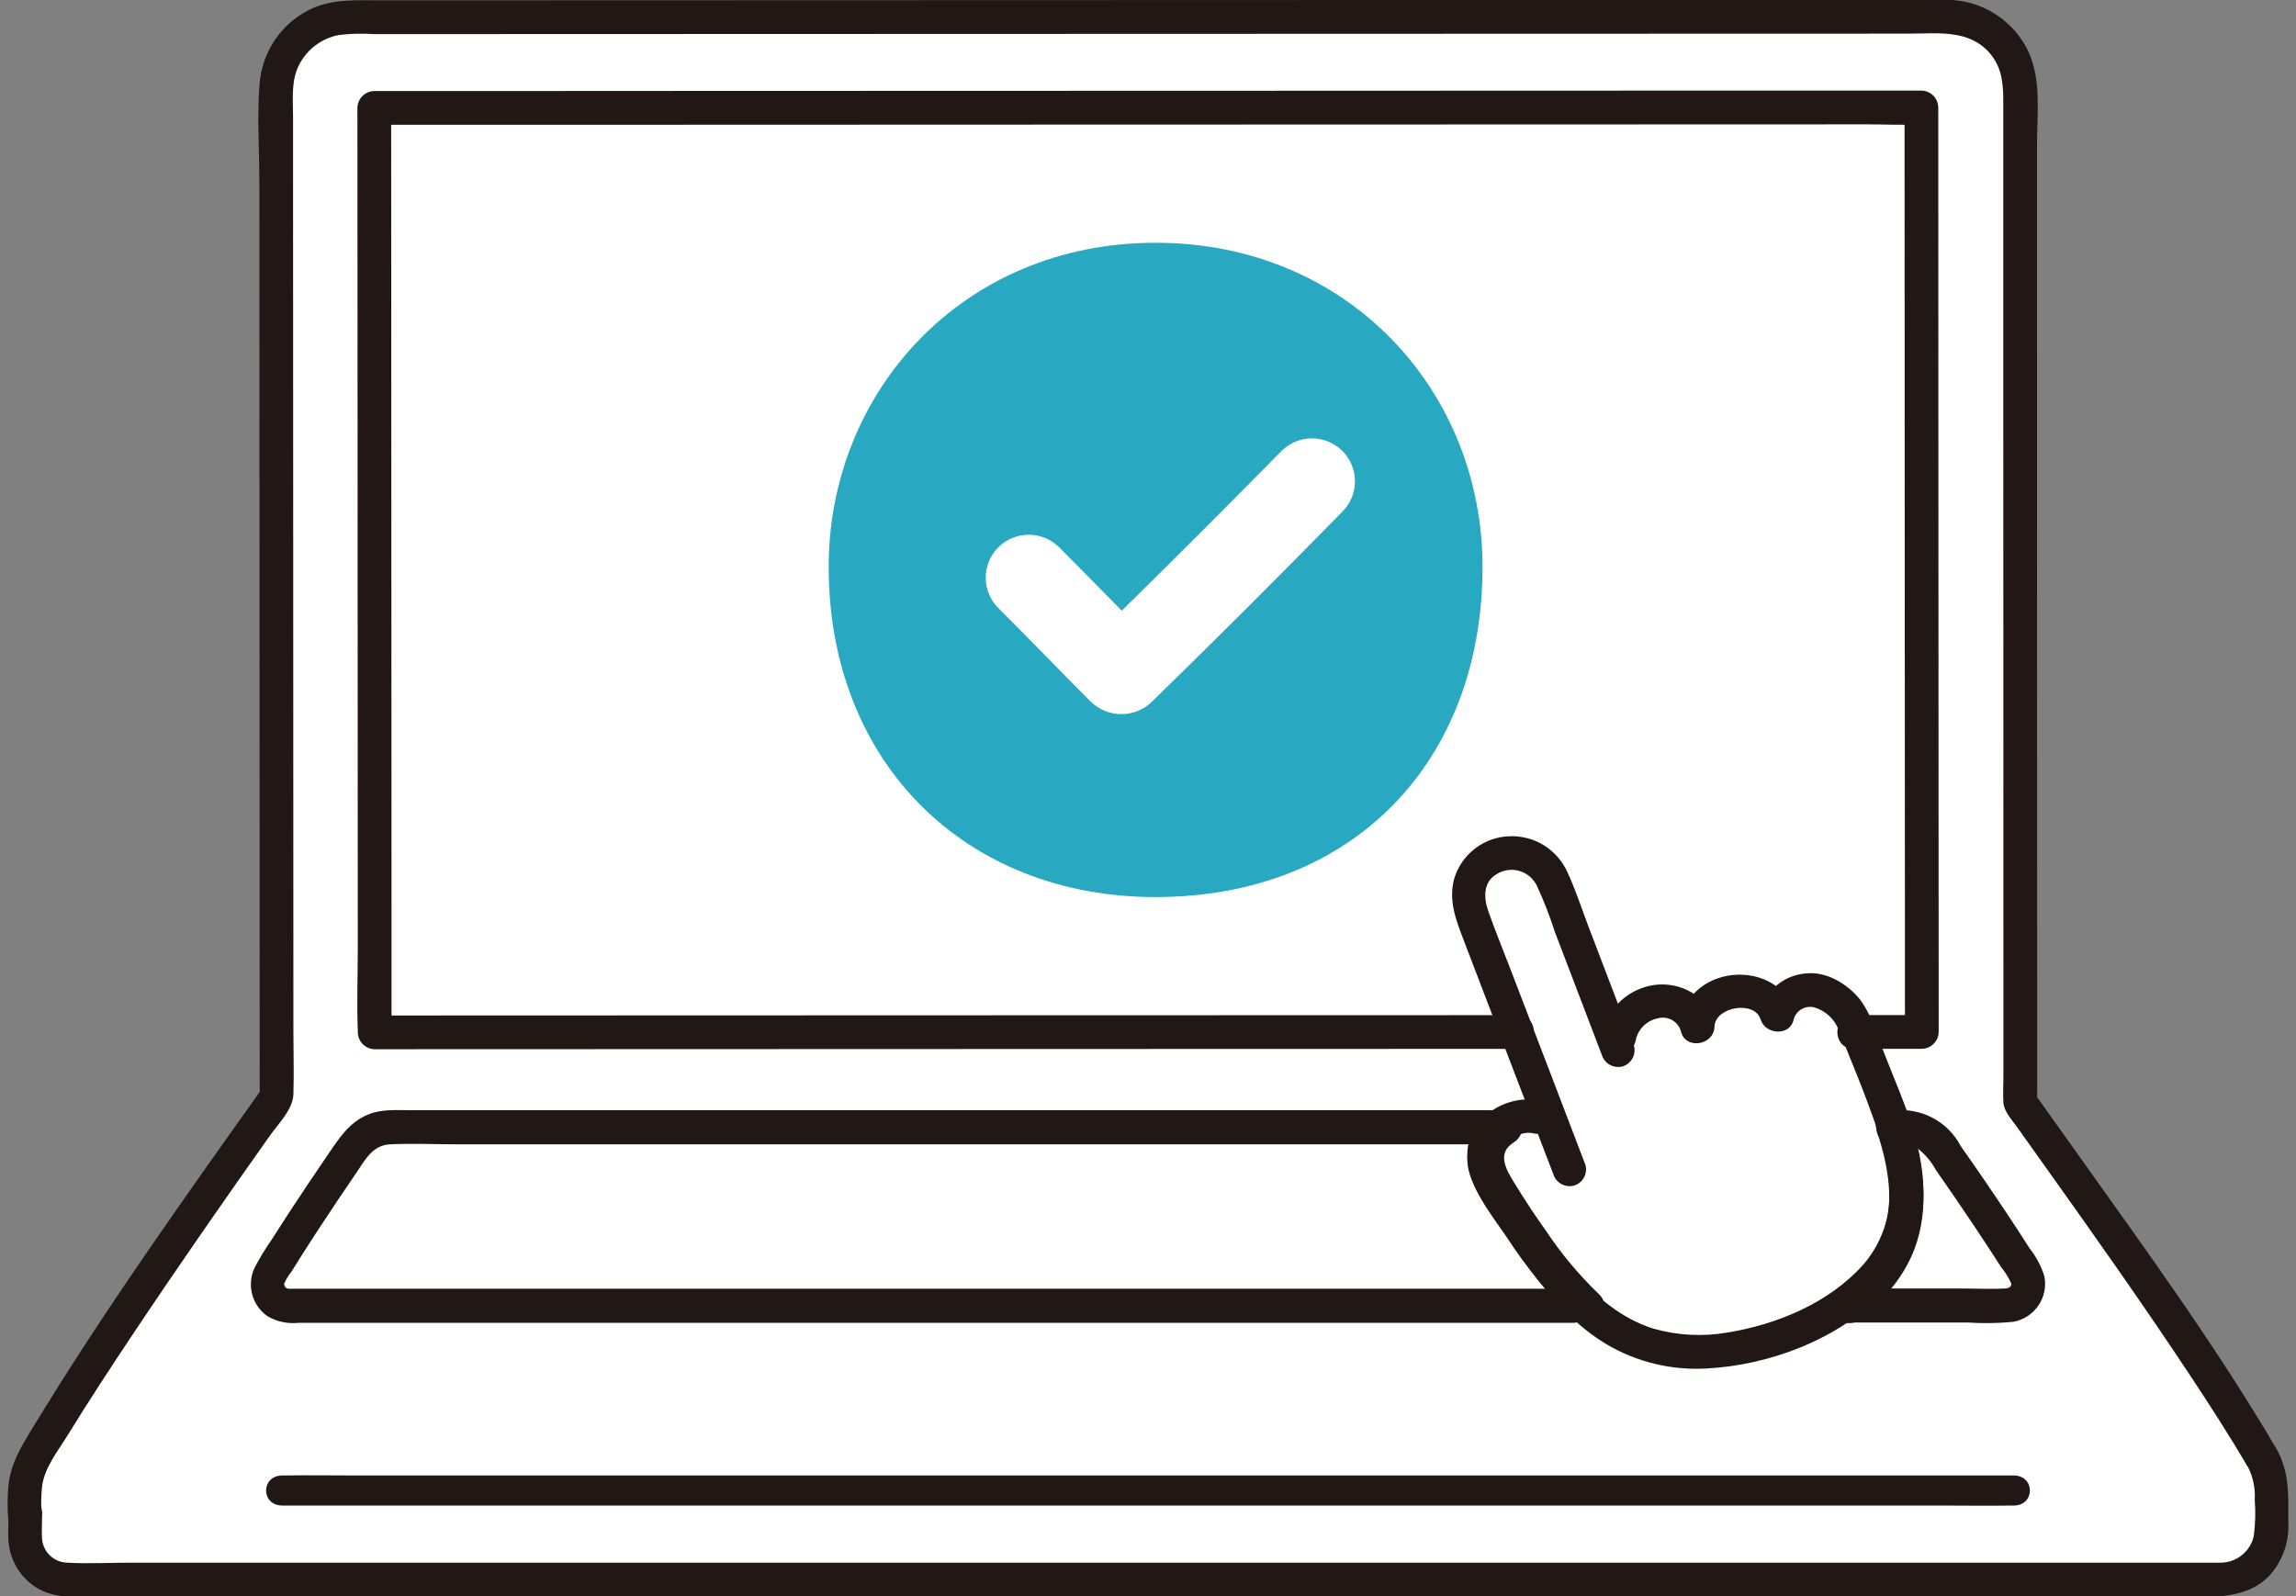
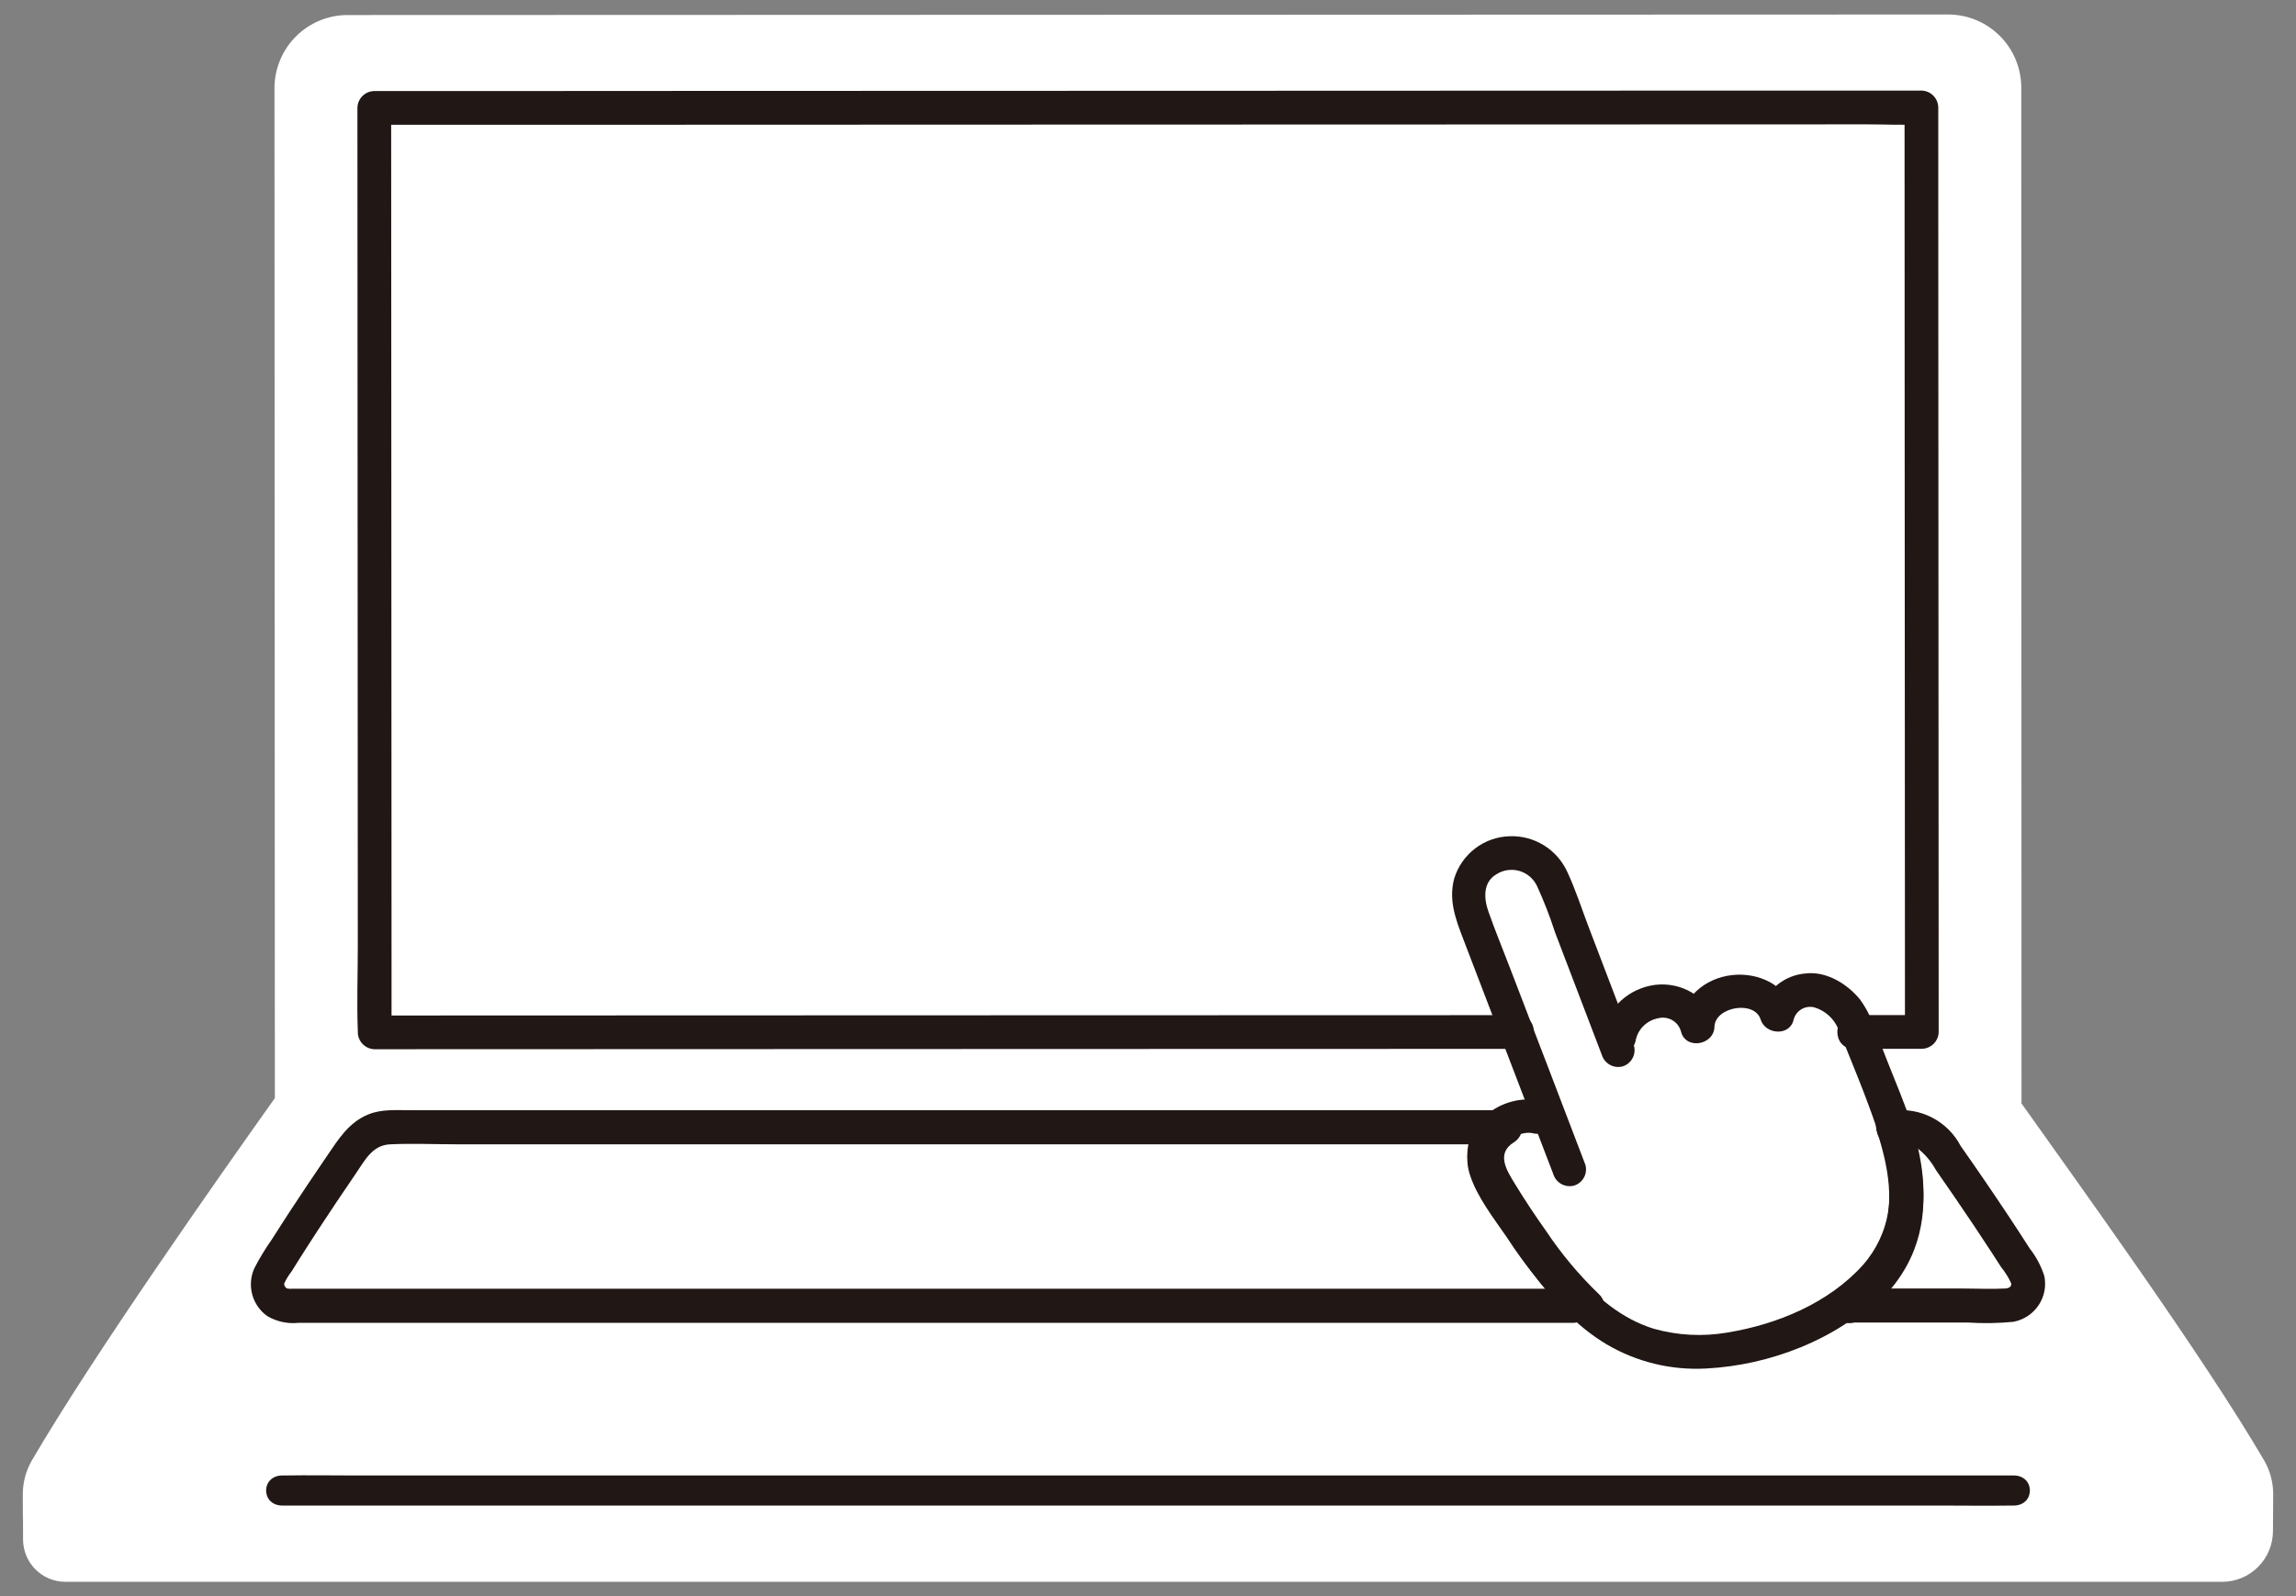
<svg xmlns="http://www.w3.org/2000/svg" width="151" height="105" viewBox="0 0 151 105" fill="none">
  <rect x="0" y="0" width="151" height="105" fill="#808080" stroke="none" />
  <g id="15349 1" clip-path="url(#clip0_1_1238)">
    <path id="Vector" d="M18.071 56.825C18.064 40.74 18.056 19.42 18.051 5.81C18.05 5.177 18.174 4.55 18.416 3.965C18.657 3.38 19.011 2.848 19.458 2.401C19.904 1.953 20.434 1.598 21.017 1.356C21.6 1.113 22.226 0.989 22.857 0.989C43.566 0.983 103.572 0.963 128.123 0.954C128.755 0.954 129.381 1.078 129.965 1.32C130.548 1.563 131.079 1.918 131.526 2.366C131.972 2.814 132.327 3.346 132.568 3.931C132.81 4.517 132.934 5.144 132.933 5.778C132.933 24.035 132.941 53.688 132.948 72.579C136.751 77.938 144.909 89.216 148.899 96.049C149.294 96.728 149.502 97.501 149.5 98.287C149.5 98.983 149.485 99.828 149.485 100.699C149.484 101.586 149.132 102.436 148.506 103.063C147.88 103.69 147.032 104.042 146.148 104.042H4.3C3.934 104.042 3.572 103.97 3.235 103.83C2.897 103.69 2.59 103.484 2.332 103.225C2.073 102.966 1.868 102.658 1.728 102.32C1.588 101.981 1.516 101.618 1.516 101.252C1.516 96.947 1.5 102.516 1.5 98.292C1.498 97.502 1.707 96.726 2.104 96.044C6.136 89.138 14.328 77.504 18.077 72.226C18.075 68.331 18.073 62.958 18.071 56.825Z" fill="white" />
    <path id="Vector_2" d="M133.279 83.808C131.495 80.929 129.489 77.976 127.623 75.305C127.347 74.907 126.979 74.582 126.551 74.358C126.123 74.133 125.647 74.016 125.163 74.016H124.45C124.817 75.124 125.118 76.407 125.118 76.407C126.156 82.292 123.054 84.711 121.5 86.026H132.055C132.313 86.027 132.566 85.957 132.789 85.826C133.011 85.694 133.195 85.505 133.32 85.279C133.445 85.052 133.507 84.796 133.499 84.538C133.492 84.279 133.416 84.027 133.279 83.808Z" fill="white" />
    <path id="Vector_3" d="M102.468 84.848C100.772 82.659 99.266 80.321 97.966 77.859C97.369 76.757 97.124 75.592 97.905 74.621C98.097 74.386 98.322 74.182 98.572 74.016C73.144 74.016 40.207 74.016 25.581 74.016C25.114 74.016 24.654 74.132 24.24 74.355C23.826 74.578 23.47 74.9 23.203 75.296C21.39 77.974 19.44 80.936 17.707 83.822C17.577 84.041 17.505 84.293 17.5 84.55C17.495 84.808 17.557 85.062 17.678 85.287C17.8 85.511 17.977 85.699 18.192 85.829C18.407 85.959 18.652 86.027 18.901 86.026H103.5C103.155 85.665 102.811 85.277 102.468 84.848Z" fill="white" />
-     <path id="Vector_4" d="M24.5 6.991C24.507 23.592 24.526 68.011 24.526 68.011C41.75 68.004 109.783 67.981 126.5 67.977C126.493 50.025 126.481 22.034 126.474 6.959C126.473 6.959 39.536 6.987 24.5 6.991Z" fill="white" />
+     <path id="Vector_4" d="M24.5 6.991C24.507 23.592 24.526 68.011 24.526 68.011C41.75 68.004 109.783 67.981 126.5 67.977C126.493 50.025 126.481 22.034 126.474 6.959Z" fill="white" />
    <path id="Vector_5" d="M106.568 87.713C105.143 86.885 103.883 85.809 102.849 84.539C101.131 82.436 99.604 80.188 98.287 77.822C97.682 76.763 97.434 75.644 98.226 74.71C98.585 74.293 99.05 73.976 99.573 73.79C100.097 73.604 100.661 73.556 101.209 73.651L102.166 73.936C100.702 70.215 98.291 64.094 96.767 60.206C96.244 58.871 96.368 56.948 98.249 56.238C98.631 56.077 99.042 55.997 99.457 56.001C99.872 56.005 100.282 56.095 100.66 56.264C101.038 56.432 101.375 56.677 101.651 56.981C101.927 57.285 102.135 57.643 102.262 58.031L106.5 68.843C106.556 68.573 106.597 68.38 106.597 68.38C106.722 67.757 107.055 67.192 107.543 66.775C108.031 66.357 108.647 66.111 109.293 66.073C109.839 66.012 110.388 66.147 110.839 66.454C111.289 66.762 111.61 67.22 111.741 67.743C111.776 67.167 112.018 66.622 112.425 66.206C112.832 65.789 113.377 65.529 113.962 65.472C115.29 65.28 116.68 65.821 116.992 66.982C117.162 66.023 117.851 65.658 118.742 65.393C119.913 65.043 121.581 66.278 121.999 67.344C122.832 69.469 123.498 71.179 124.44 73.577C124.777 74.51 125.063 75.46 125.296 76.424C126.342 82.223 123.106 84.523 121.623 85.766C119.434 87.269 116.942 88.296 114.315 88.776C112.122 89.164 109.398 89.301 106.568 87.713Z" fill="white" />
-     <path id="Vector_6" d="M75.999 15.967C63.287 15.967 54.5 25.79 54.5 37.285C54.5 50.146 63.476 59.003 76 59.003C89.007 59.003 97.5 50.064 97.5 37.285C97.499 25.712 88.667 15.967 75.999 15.967ZM88.284 33.654C84.154 37.871 79.976 42.041 75.75 46.163C75.214 46.681 74.496 46.971 73.749 46.971C73.003 46.971 72.285 46.681 71.749 46.163C69.704 44.118 67.7 42.035 65.655 39.991C65.392 39.729 65.184 39.418 65.042 39.075C64.9 38.733 64.826 38.366 64.826 37.995C64.826 37.624 64.9 37.257 65.042 36.915C65.184 36.572 65.392 36.261 65.655 35.999C66.186 35.47 66.905 35.172 67.656 35.172C68.027 35.172 68.395 35.245 68.738 35.387C69.082 35.529 69.394 35.737 69.656 35.999C71.039 37.38 72.405 38.776 73.775 40.169C77.304 36.695 80.807 33.192 84.282 29.661C84.813 29.132 85.532 28.834 86.283 28.834C87.033 28.834 87.753 29.132 88.284 29.661C88.814 30.191 89.112 30.909 89.112 31.658C89.112 32.406 88.814 33.124 88.284 33.654Z" fill="#28A8C1" />
    <path id="Vector_7" d="M98.507 73.022H68.539C59.111 73.022 49.684 73.022 40.257 73.022H29.232H26.932C26.038 73.022 25.113 72.951 24.264 73.284C22.934 73.807 22.258 74.934 21.479 76.071C20.642 77.295 19.816 78.528 19.004 79.769C18.615 80.364 18.23 80.962 17.85 81.563C17.431 82.157 17.055 82.781 16.722 83.429C16.479 83.974 16.434 84.589 16.594 85.165C16.755 85.741 17.11 86.241 17.599 86.577C18.209 86.929 18.913 87.081 19.611 87.01H103.43C104.855 87.01 104.858 84.766 103.43 84.766H19.233C19.116 84.776 18.998 84.77 18.882 84.749C18.822 84.722 18.771 84.676 18.737 84.619C18.702 84.562 18.686 84.496 18.689 84.429C18.816 84.147 18.977 83.883 19.168 83.64C19.344 83.357 19.522 83.073 19.701 82.79C20.121 82.126 20.547 81.465 20.978 80.807C21.77 79.597 22.574 78.396 23.392 77.204C23.999 76.316 24.48 75.32 25.662 75.266C27.13 75.198 28.618 75.266 30.088 75.266H35.308C44.132 75.266 52.956 75.266 61.78 75.266H98.509C99.934 75.266 99.937 73.021 98.509 73.021L98.507 73.022Z" fill="#211715" />
    <path id="Vector_8" d="M124.489 75.284C125.052 75.212 125.624 75.304 126.136 75.55C126.619 75.933 127.02 76.41 127.314 76.951C128.16 78.163 128.996 79.384 129.82 80.614C130.215 81.204 130.607 81.798 130.995 82.395C131.198 82.706 131.399 83.019 131.6 83.334C131.866 83.661 132.09 84.019 132.265 84.401C132.312 84.576 132.179 84.734 131.881 84.75C130.924 84.801 129.95 84.75 128.992 84.75H121.587C120.139 84.75 120.137 86.987 121.587 86.987H129.411C130.411 87.053 131.414 87.038 132.412 86.941C132.745 86.879 133.062 86.752 133.345 86.567C133.628 86.382 133.871 86.144 134.061 85.865C134.251 85.586 134.383 85.273 134.45 84.943C134.516 84.613 134.517 84.273 134.451 83.943C134.243 83.279 133.915 82.659 133.483 82.112C133.02 81.388 132.551 80.668 132.077 79.953C131.055 78.415 130.013 76.89 128.949 75.38C128.536 74.585 127.886 73.935 127.089 73.518C126.292 73.101 125.385 72.938 124.491 73.05C123.043 73.05 123.041 75.287 124.491 75.287L124.489 75.284Z" fill="#211715" />
    <path id="Vector_9" d="M132.425 97.047H23.211C21.73 97.047 20.246 97.022 18.765 97.047C18.702 97.047 18.639 97.047 18.576 97.047C17.143 97.047 17.14 99.027 18.576 99.027H127.79C129.27 99.027 130.754 99.051 132.235 99.027C132.298 99.027 132.361 99.027 132.425 99.027C133.857 99.027 133.86 97.047 132.425 97.047Z" fill="#211715" />
-     <path id="Vector_10" d="M149.754 95.365C145.867 88.738 141.323 82.483 136.871 76.23C135.857 74.807 134.843 73.383 133.828 71.96L133.979 72.52L133.972 44.981C133.969 35.307 133.967 25.634 133.966 15.96C133.966 13.838 133.966 11.716 133.966 9.594C133.966 7.575 134.267 5.315 133.418 3.429C132.97 2.469 132.274 1.645 131.402 1.044C130.531 0.442 129.515 0.084 128.459 0.006C127.096 -0.104 125.689 -0.009 124.321 -0.009L103.875 -0.004L79.357 0.004L54.522 0.012L33.189 0.019L25.01 0.021C23.47 0.021 21.928 -0.083 20.489 0.57C19.53 1.018 18.708 1.714 18.107 2.587C17.505 3.459 17.147 4.476 17.069 5.533C16.901 7.628 17.055 9.796 17.056 11.897C17.056 14.221 17.057 16.545 17.059 18.87C17.061 23.987 17.063 29.104 17.065 34.221C17.069 44.632 17.073 55.043 17.077 65.454C17.077 67.692 17.078 69.93 17.08 72.169L17.231 71.609C12.011 78.947 6.759 86.313 2.086 94.016C1.362 95.209 0.668 96.343 0.552 97.772C0.489 98.463 0.483 99.157 0.536 99.849C0.536 100.144 0.653 100.426 0.86 100.634C1.068 100.842 1.35 100.959 1.644 100.959C1.938 100.959 2.22 100.842 2.428 100.634C2.635 100.426 2.752 100.144 2.752 99.849C2.771 99.664 2.835 99.078 2.72 99.671L0.544 99.376C0.583 100.02 0.51 100.671 0.554 101.314C0.593 101.978 0.8 102.621 1.154 103.184C1.509 103.747 1.999 104.211 2.58 104.533C3.202 104.852 3.893 105.014 4.592 105.003C5.23 105.009 5.869 105.003 6.508 105.003H142.589C144.786 105.003 147.49 105.396 149.188 103.703C149.636 103.227 149.983 102.666 150.208 102.052C150.432 101.438 150.529 100.784 150.493 100.132C150.5 98.448 150.585 96.89 149.754 95.363C149.07 94.109 147.156 95.228 147.84 96.484C148.179 97.15 148.333 97.895 148.287 98.641C148.349 99.447 148.327 100.258 148.22 101.059C148.102 101.548 147.825 101.983 147.431 102.296C147.038 102.608 146.552 102.78 146.05 102.783C145.957 102.783 145.865 102.783 145.773 102.783C145.071 102.786 144.37 102.783 143.668 102.783H8.624C7.235 102.783 5.82 102.862 4.433 102.783C3.993 102.776 3.573 102.598 3.261 102.287C2.949 101.976 2.769 101.555 2.76 101.115C2.725 100.537 2.792 99.954 2.757 99.376C2.685 98.199 0.831 97.782 0.58 99.081C0.529 99.342 0.559 99.59 0.534 99.849H2.75C2.69 99.164 2.695 98.475 2.765 97.79C2.897 96.574 3.804 95.447 4.431 94.429C5.832 92.154 7.294 89.918 8.778 87.696C11.698 83.319 14.705 79.001 17.744 74.704C18.303 73.913 19.262 72.975 19.296 71.98C19.342 70.611 19.296 69.231 19.296 67.86C19.296 64.472 19.295 61.083 19.292 57.695C19.292 51.55 19.29 45.404 19.284 39.259C19.282 32.895 19.279 26.53 19.277 20.166C19.277 17.303 19.275 14.44 19.273 11.576C19.273 10.276 19.273 8.975 19.273 7.674C19.273 6.518 19.129 5.3 19.683 4.239C19.942 3.743 20.309 3.312 20.756 2.978C21.204 2.643 21.72 2.413 22.268 2.305C23.03 2.211 23.799 2.19 24.564 2.242H29.274L40.844 2.238L69.716 2.229L100.307 2.219C108.713 2.216 117.121 2.214 125.528 2.212C127.407 2.212 129.494 1.909 130.861 3.498C131.653 4.419 131.749 5.477 131.749 6.643C131.749 7.891 131.749 9.139 131.749 10.386C131.749 15.952 131.749 21.518 131.749 27.084C131.751 39.044 131.754 51.004 131.758 62.964C131.758 65.576 131.758 68.188 131.758 70.8C131.758 71.37 131.718 71.956 131.758 72.524C131.8 73.11 132.266 73.587 132.596 74.05C133.233 74.944 133.871 75.838 134.508 76.733C137.726 81.248 140.93 85.775 143.992 90.398C145.318 92.4 146.62 94.419 147.835 96.491C148.562 97.717 150.478 96.601 149.754 95.365Z" fill="#211715" />
    <path id="Vector_11" d="M122.415 86.706C123.91 85.436 125.178 84.05 125.894 82.188C126.944 79.456 126.486 76.5 125.606 73.797C125.158 72.423 122.984 73.011 123.436 74.398C124.197 76.734 124.667 79.223 123.724 81.588C123.407 82.342 122.963 83.036 122.412 83.639C121.915 84.163 121.385 84.654 120.825 85.109C120.617 85.323 120.5 85.609 120.5 85.908C120.5 86.207 120.617 86.493 120.825 86.706C121.039 86.912 121.324 87.027 121.621 87.027C121.917 87.027 122.202 86.912 122.416 86.706H122.415Z" fill="#211715" />
    <path id="Vector_12" d="M98.329 73.21C97.611 73.613 97.057 74.227 96.754 74.956C96.452 75.684 96.418 76.485 96.659 77.233C97.123 78.709 98.215 80.096 99.099 81.382C100.338 83.293 101.794 85.075 103.442 86.697C104.539 87.719 106.243 86.137 105.146 85.112C103.846 83.861 102.694 82.484 101.708 81.006C100.977 79.981 100.284 78.934 99.629 77.865C99.084 76.981 98.389 75.875 99.546 75.146C100.822 74.341 99.618 72.398 98.329 73.21Z" fill="#211715" />
    <path id="Vector_13" d="M106.283 69.012C106.428 69.008 106.573 69.008 106.717 69.012C106.923 69.005 107.119 68.898 107.265 68.712C107.411 68.526 107.495 68.275 107.5 68.013L107.472 67.747C107.436 67.58 107.367 67.428 107.271 67.306L107.112 67.15C106.992 67.06 106.856 67.013 106.717 67.013C106.572 67.009 106.428 67.009 106.283 67.013C106.077 67.02 105.881 67.128 105.736 67.314C105.59 67.5 105.506 67.75 105.5 68.013L105.528 68.278C105.564 68.445 105.633 68.597 105.729 68.72L105.888 68.876C106.008 68.965 106.144 69.012 106.283 69.012Z" fill="#211715" />
    <path id="Vector_14" d="M99.81 66.771C88.535 66.774 77.26 66.777 65.985 66.78L35.664 66.79L24.642 66.794L25.75 67.903C25.75 66.402 25.75 64.9 25.75 63.398C25.75 59.581 25.749 55.764 25.746 51.946L25.739 36.854L25.732 21.21C25.73 16.925 25.727 12.641 25.726 8.356V7.1L24.617 8.208H30.914L40.428 8.206L52.273 8.202L65.566 8.197L79.421 8.193L92.958 8.189L105.289 8.185L115.532 8.182L122.803 8.179C123.934 8.179 125.087 8.242 126.217 8.179C126.266 8.177 126.315 8.179 126.364 8.179L125.256 7.07C125.258 14.46 125.261 21.849 125.264 29.238L125.277 54.833C125.279 59.181 125.281 63.528 125.283 67.874L126.392 66.765H121.907C120.481 66.765 120.479 68.983 121.907 68.983H126.392C126.684 68.979 126.964 68.861 127.171 68.654C127.378 68.447 127.496 68.167 127.5 67.874C127.496 59.802 127.492 51.729 127.488 43.657C127.484 35.315 127.48 26.974 127.476 18.633L127.473 7.067C127.469 6.774 127.351 6.495 127.144 6.288C126.937 6.081 126.657 5.962 126.365 5.958H124.033H117.627L108.031 5.961L96.13 5.965L82.806 5.97L68.946 5.974L55.432 5.978L43.148 5.982L32.983 5.988H25.815H24.614C24.321 5.993 24.042 6.111 23.835 6.318C23.628 6.525 23.51 6.804 23.506 7.097C23.508 11.194 23.51 15.291 23.512 19.388L23.519 34.868L23.526 50.195C23.528 54.225 23.529 58.255 23.531 62.285C23.531 64.126 23.46 65.985 23.533 67.825C23.533 67.851 23.533 67.878 23.533 67.903C23.537 68.196 23.655 68.475 23.863 68.683C24.07 68.89 24.349 69.008 24.642 69.012L47.913 69.004L81.211 68.993L99.808 68.989C101.234 68.989 101.237 66.771 99.808 66.771L99.81 66.771Z" fill="#211715" />
    <path id="Vector_15" d="M104.269 76.623C102.601 72.245 100.925 67.871 99.241 63.498C98.79 62.323 98.309 61.153 97.891 59.965C97.583 59.093 97.514 58.034 98.42 57.5C98.641 57.36 98.889 57.268 99.148 57.231C99.406 57.194 99.67 57.212 99.921 57.285C100.172 57.357 100.406 57.482 100.606 57.652C100.805 57.821 100.968 58.032 101.081 58.269C101.535 59.257 101.929 60.272 102.263 61.308L105.342 69.373C105.426 69.652 105.614 69.887 105.865 70.031C106.117 70.175 106.413 70.216 106.694 70.147C106.974 70.067 107.212 69.879 107.355 69.624C107.499 69.37 107.538 69.068 107.462 68.785L104.492 61.005C104.03 59.795 103.627 58.535 103.082 57.361C102.752 56.632 102.213 56.017 101.535 55.598C100.857 55.178 100.07 54.971 99.274 55.003C98.453 55.027 97.66 55.309 97.007 55.811C96.354 56.312 95.874 57.007 95.635 57.798C95.26 59.204 95.734 60.465 96.231 61.759C97.315 64.597 98.402 67.434 99.49 70.271C100.378 72.585 101.264 74.899 102.15 77.213C102.234 77.492 102.422 77.727 102.673 77.871C102.925 78.015 103.221 78.056 103.502 77.987C103.782 77.907 104.02 77.719 104.163 77.464C104.307 77.209 104.345 76.908 104.27 76.625L104.269 76.623Z" fill="#211715" />
    <path id="Vector_16" d="M101.4 72.397C100.75 72.265 100.078 72.284 99.437 72.452C98.796 72.621 98.204 72.934 97.707 73.367C97.169 73.821 96.786 74.428 96.609 75.104C96.433 75.781 96.471 76.494 96.719 77.148C97.191 78.484 98.072 79.726 98.836 80.914C99.437 81.849 100.066 82.766 100.734 83.656C102.114 85.495 103.651 87.221 105.658 88.419C107.63 89.584 109.91 90.139 112.205 90.012C116.38 89.799 120.814 88.11 123.766 85.136C125.017 83.906 125.887 82.35 126.275 80.65C126.756 78.411 126.415 76.19 125.736 74.035C125.272 72.557 124.64 71.125 124.078 69.681C123.804 68.975 123.528 68.269 123.252 67.564C123.044 66.914 122.733 66.3 122.331 65.746C121.502 64.721 120.122 63.865 118.748 64.028C118.059 64.083 117.405 64.348 116.876 64.785C116.347 65.223 115.969 65.812 115.794 66.472H117.963C117.437 64.776 115.65 63.949 113.934 64.133C112.107 64.329 110.555 65.65 110.506 67.533L112.715 67.238C112.314 65.523 110.555 64.573 108.851 64.778C108.023 64.885 107.249 65.239 106.632 65.793C106.015 66.347 105.584 67.073 105.398 67.875C105.065 69.261 107.233 69.855 107.567 68.465C107.631 68.099 107.806 67.762 108.069 67.496C108.332 67.231 108.67 67.049 109.039 66.977C109.353 66.893 109.688 66.936 109.971 67.095C110.253 67.255 110.46 67.518 110.547 67.827C110.837 69.074 112.723 68.757 112.755 67.533C112.789 66.222 115.392 65.764 115.793 67.061C116.101 68.055 117.718 68.176 117.962 67.061C118.034 66.779 118.216 66.537 118.468 66.385C118.719 66.234 119.021 66.187 119.308 66.254C119.668 66.36 119.998 66.545 120.275 66.796C120.552 67.046 120.767 67.355 120.906 67.698C121.781 69.857 122.696 72.037 123.442 74.241C124.03 75.977 124.458 77.778 124.189 79.618C123.993 80.946 123.414 82.189 122.521 83.201C120.272 85.707 116.874 87.116 113.583 87.65C111.977 87.925 110.328 87.838 108.761 87.396C106.649 86.743 104.923 85.279 103.534 83.623C102.376 82.199 101.315 80.7 100.36 79.137C99.983 78.531 99.616 77.918 99.261 77.299C98.998 76.837 98.645 76.254 98.746 75.695C98.9 74.853 100.206 74.385 100.799 74.535C102.201 74.89 102.799 72.753 101.396 72.397H101.4Z" fill="#211715" />
  </g>
  <defs>
    <clipPath id="clip0_1_1238">
      <rect width="150" height="105" fill="white" transform="translate(0.5)" />
    </clipPath>
  </defs>
</svg>